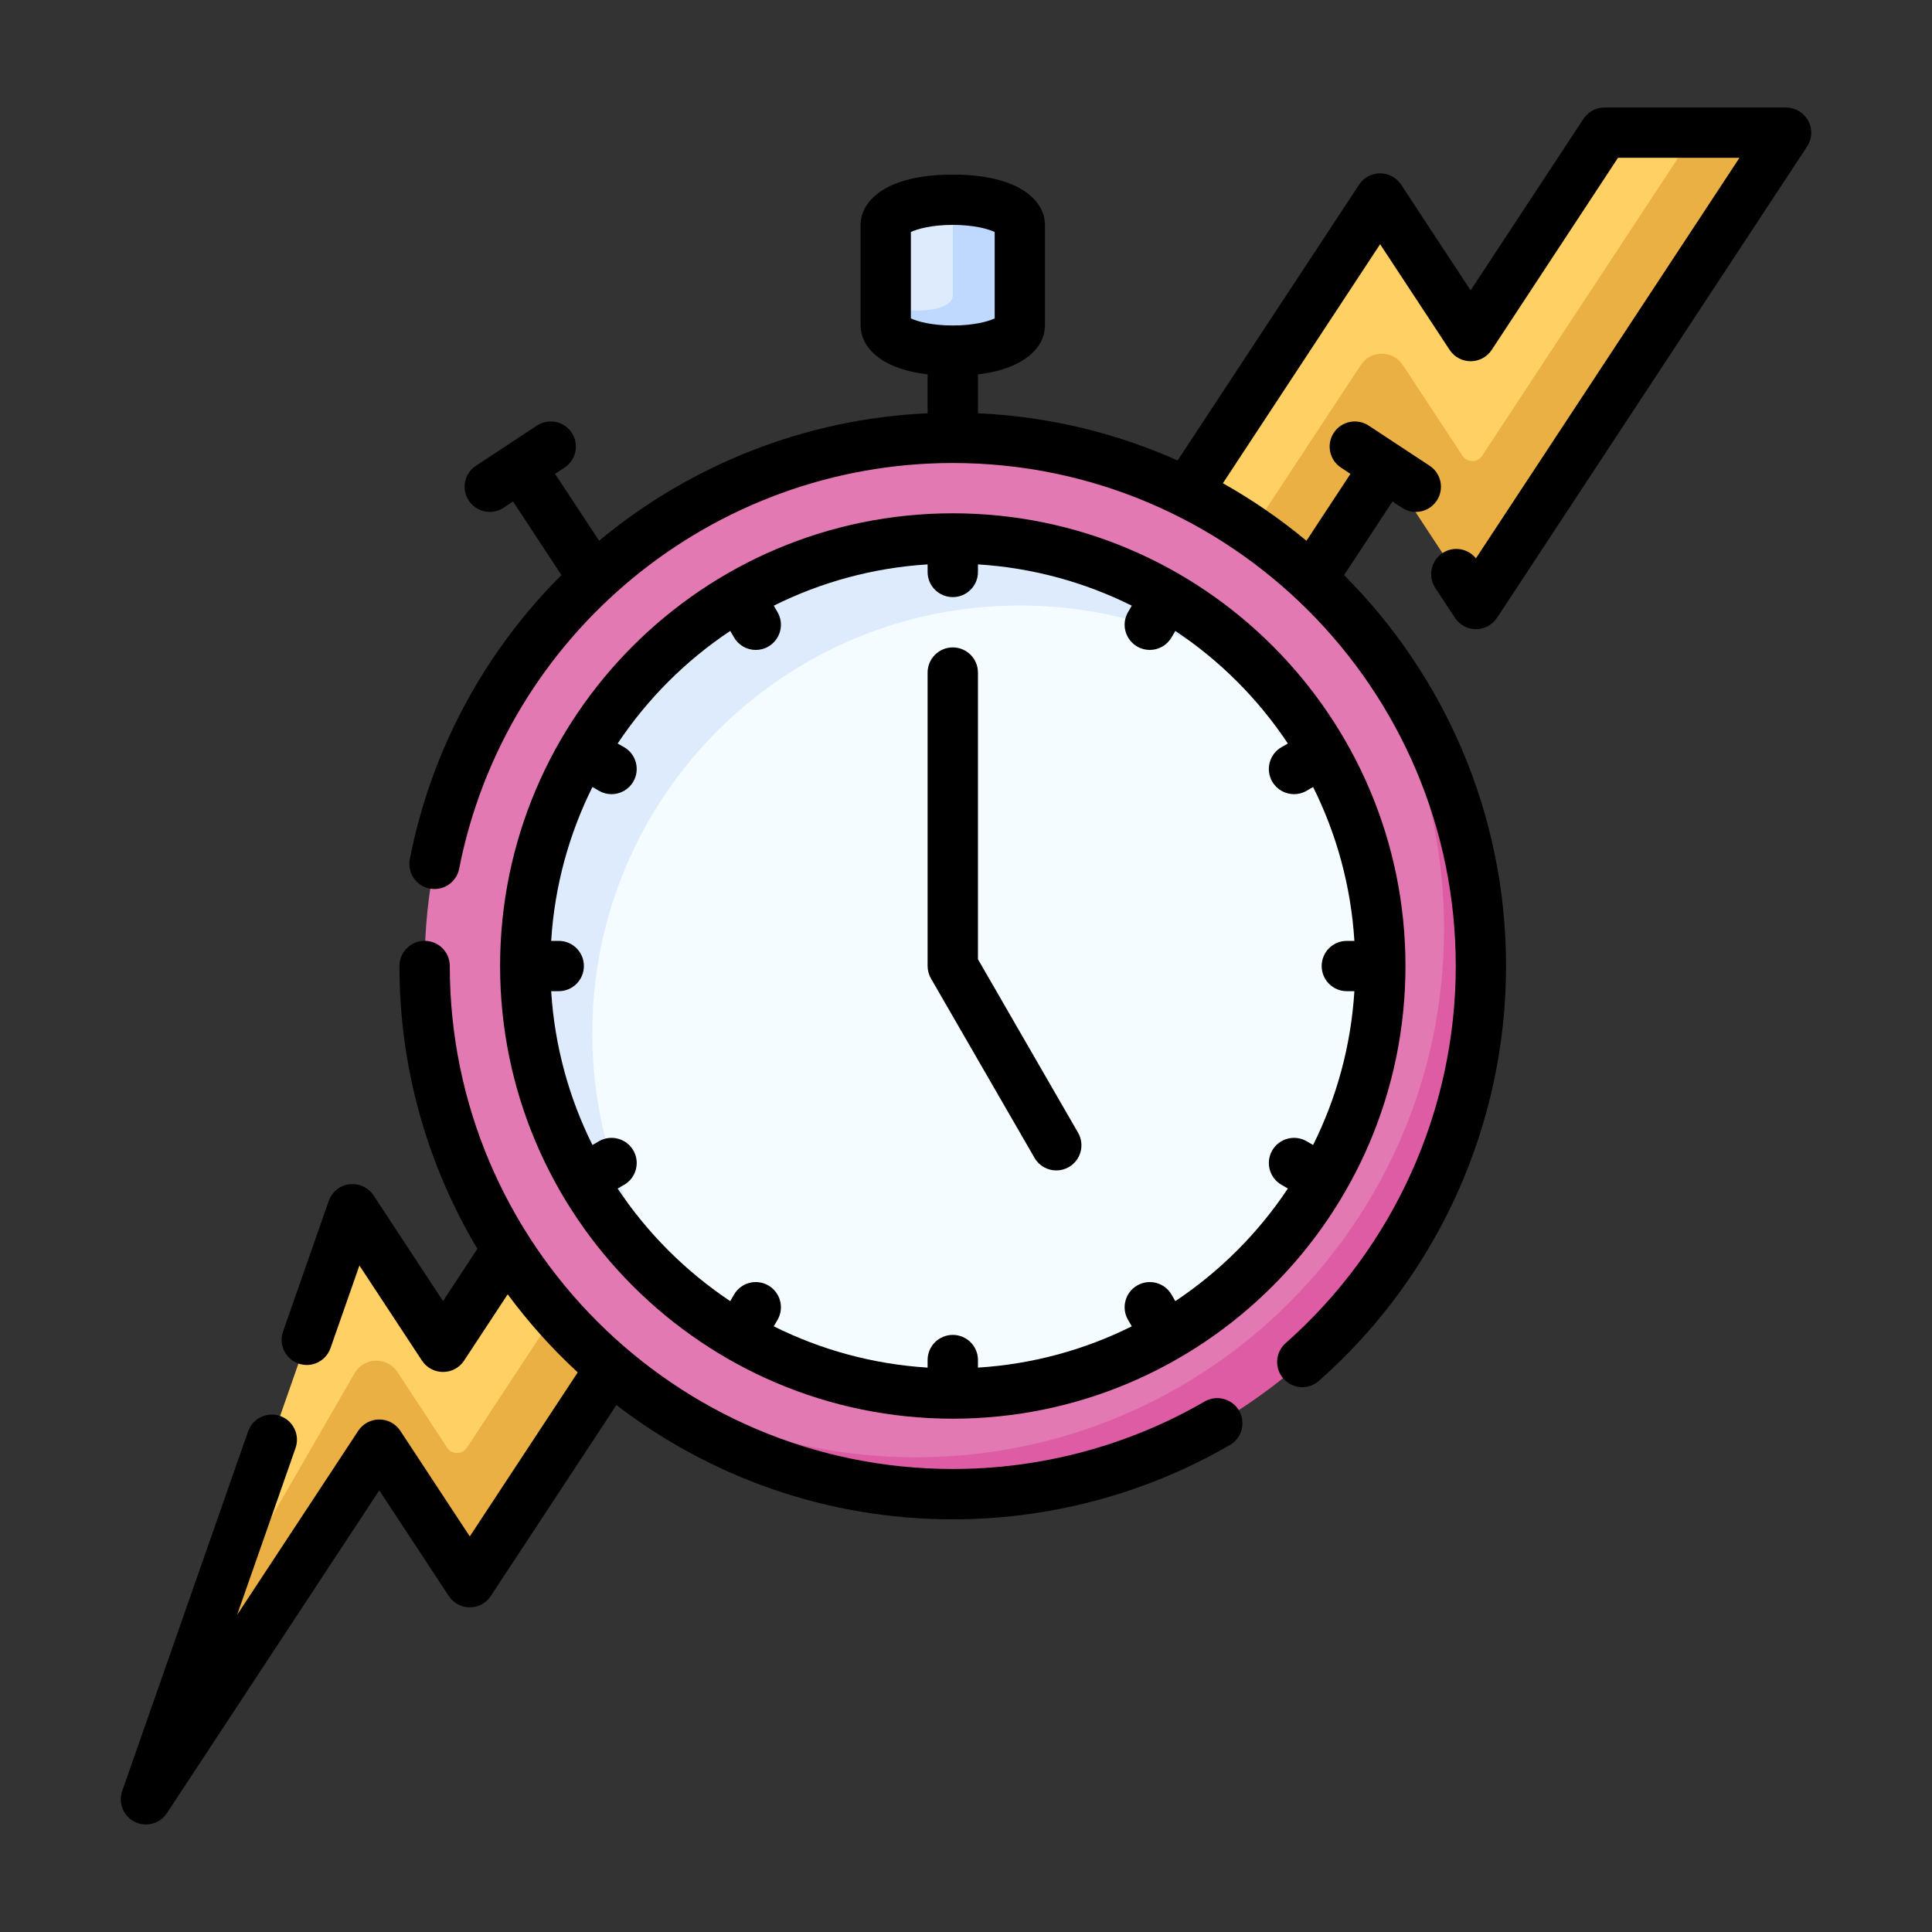
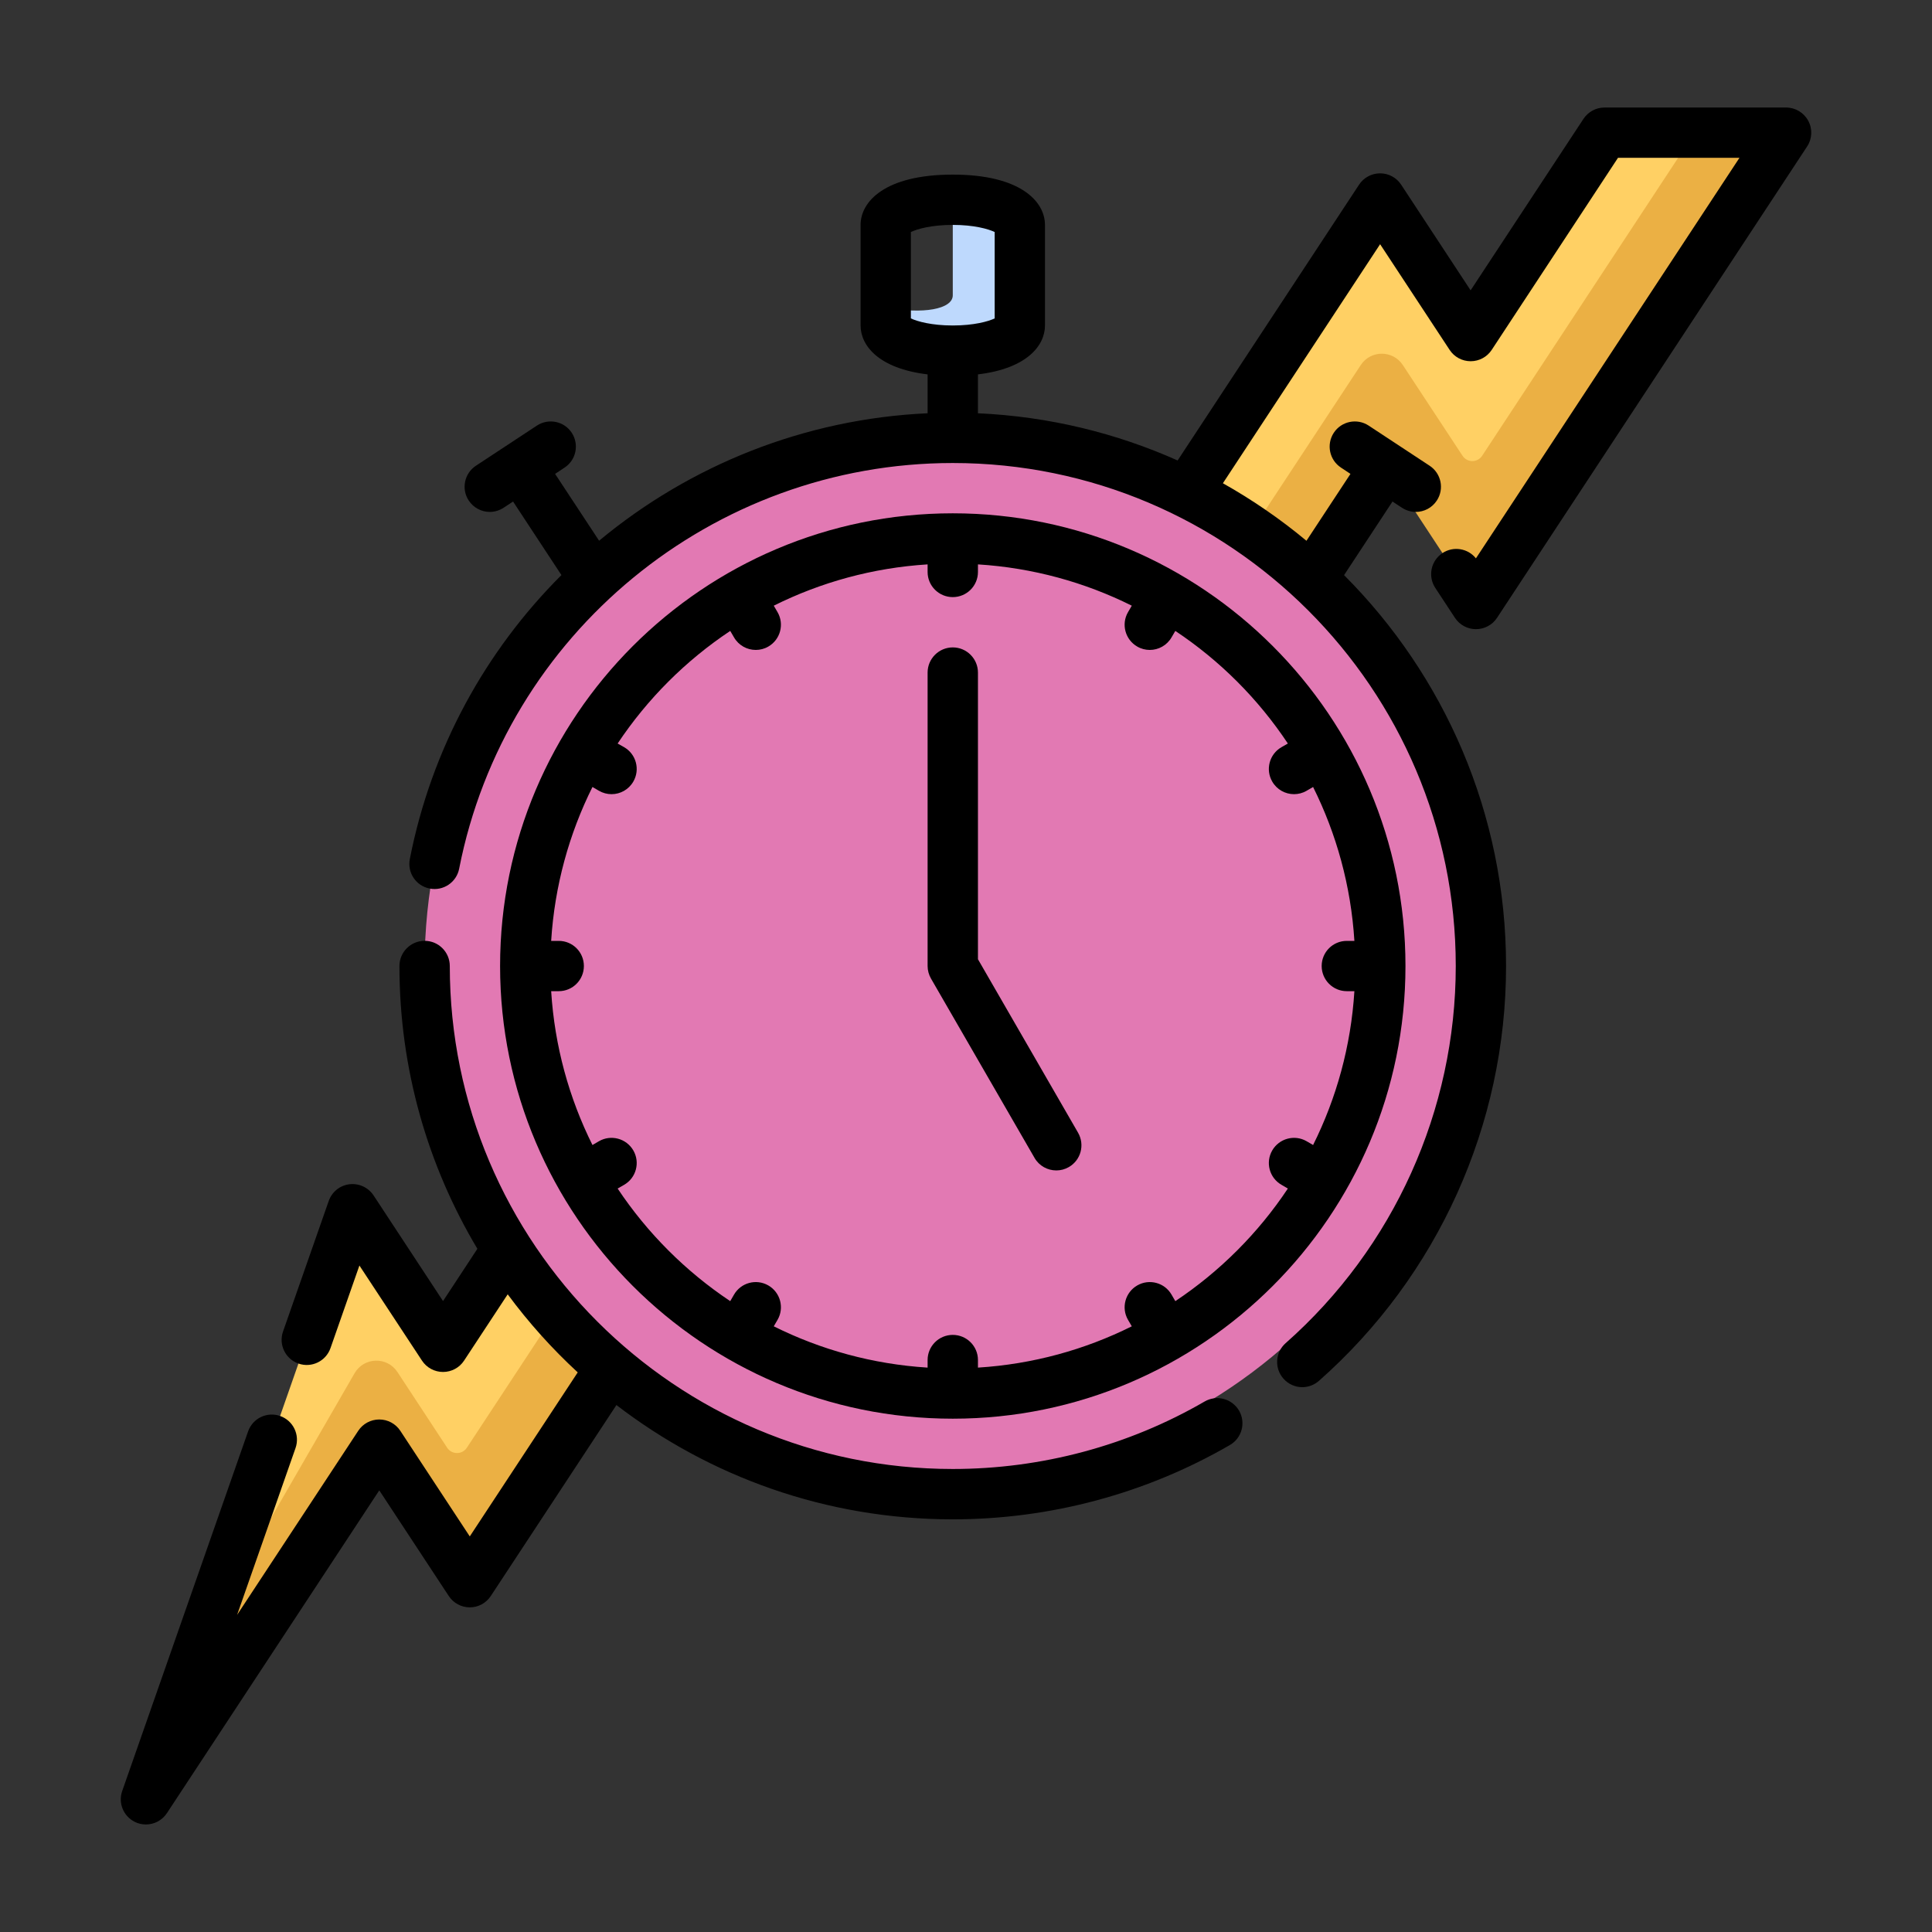
<svg xmlns="http://www.w3.org/2000/svg" width="32" height="32" viewBox="0 0 32 32" fill="none">
  <rect x="0" y="0" width="32" height="32" fill="#333333" stroke="none" />
  <path d="M7.554 24.806L11.235 19.21L17.785 13.827L22.721 6.325L24.22 8.604L28.069 2.198H26.575L24.359 5.567L22.859 3.287L16.657 12.716L10.462 17.559L7.338 22.308L5.838 20.028L3.367 27.088L6.195 22.739L7.554 24.806Z" fill="#FFD064" />
  <path d="M28.069 2.198L24.549 7.549C24.472 7.666 24.3 7.666 24.224 7.549L23.235 6.046C23.07 5.796 22.703 5.796 22.539 6.046L17.785 13.271L11.235 18.655L7.732 23.98C7.655 24.096 7.484 24.096 7.407 23.98L6.582 22.724C6.411 22.465 6.028 22.477 5.873 22.745L3.367 27.088L2.417 29.802L6.282 23.927L7.781 26.206L12.176 19.527L18.726 14.143L22.948 7.725L24.447 10.005L29.583 2.198H28.069Z" fill="#EBB044" />
  <path d="M24.251 15.722C24.251 13.462 23.061 11.069 21.654 9.516C20.101 8.109 18.041 7.252 15.781 7.252C10.95 7.252 7.033 11.169 7.033 16C7.033 18.26 7.89 20.32 9.297 21.873C10.85 23.28 13.243 24.47 15.503 24.47C20.335 24.47 24.251 20.554 24.251 15.722Z" fill="#E279B3" />
-   <path d="M21.654 9.516C23.061 11.069 23.918 13.129 23.918 15.389C23.918 20.22 20.001 24.137 15.17 24.137C12.91 24.137 10.85 23.28 9.297 21.873C10.898 23.639 13.21 24.748 15.781 24.748C20.612 24.748 24.529 20.831 24.529 16C24.529 13.429 23.42 11.117 21.654 9.516Z" fill="#DE5CA3" />
-   <path d="M22.863 16C22.863 14.327 22.282 12.791 21.313 11.579C19.905 10.172 18.009 9.474 16.336 9.474C12.425 9.474 9.255 12.644 9.255 16.555C9.255 18.228 9.963 20.135 11.36 21.532C12.572 22.501 14.108 23.082 15.781 23.082C19.692 23.082 22.863 19.911 22.863 16Z" fill="#F5FCFF" />
-   <path d="M16.892 10.029C18.564 10.029 20.101 10.609 21.313 11.579C20.015 9.957 18.02 8.918 15.781 8.918C11.87 8.918 8.699 12.089 8.699 16C8.699 18.238 9.738 20.234 11.36 21.532C10.39 20.32 9.81 18.783 9.81 17.111C9.81 13.2 12.981 10.029 16.892 10.029Z" fill="#DDEBFD" />
-   <path d="M16.336 4.891C16.336 4.779 15.781 3.308 15.781 3.308C15.168 3.308 14.67 3.495 14.67 3.725V5.091C15.344 5.503 16.336 5.373 16.336 4.891Z" fill="#DDEBFD" />
  <path d="M15.781 3.308V4.891C15.781 5.121 15.284 5.211 14.67 5.091V5.391C14.67 5.621 15.168 5.808 15.781 5.808C16.395 5.808 16.892 5.621 16.892 5.391C16.892 5.259 16.892 3.857 16.892 3.725C16.892 3.495 16.395 3.308 15.781 3.308V3.308Z" fill="#BED9FD" />
  <path d="M19.953 23.213C18.691 23.945 17.249 24.331 15.781 24.331C11.187 24.331 7.45 20.594 7.45 16C7.45 15.77 7.263 15.583 7.033 15.583C6.803 15.583 6.616 15.77 6.616 16C6.616 17.71 7.088 19.313 7.907 20.684L7.338 21.55L6.187 19.799C6.099 19.667 5.945 19.596 5.788 19.615C5.63 19.634 5.498 19.741 5.445 19.891L4.688 22.054C4.612 22.271 4.726 22.509 4.944 22.585C5.161 22.661 5.398 22.546 5.474 22.329L5.953 20.961L6.99 22.537C7.067 22.654 7.198 22.724 7.338 22.724C7.478 22.724 7.609 22.654 7.686 22.537L8.409 21.438C8.754 21.905 9.143 22.338 9.569 22.731L7.781 25.448L6.63 23.698C6.553 23.581 6.422 23.511 6.282 23.511C6.142 23.511 6.011 23.581 5.934 23.698L3.927 26.748L4.895 23.984C4.971 23.767 4.857 23.529 4.639 23.453C4.422 23.377 4.185 23.492 4.109 23.709L2.024 29.665C1.954 29.863 2.044 30.082 2.232 30.176C2.291 30.205 2.354 30.219 2.416 30.219C2.553 30.219 2.685 30.152 2.765 30.031L6.282 24.685L7.433 26.435C7.51 26.552 7.641 26.623 7.781 26.623C7.922 26.623 8.052 26.552 8.129 26.435L10.21 23.272C11.755 24.458 13.687 25.165 15.781 25.165C17.395 25.165 18.982 24.739 20.371 23.934C20.57 23.819 20.638 23.564 20.523 23.365C20.407 23.166 20.152 23.098 19.953 23.213V23.213Z" fill="black" />
  <path d="M15.781 8.502C11.646 8.502 8.283 11.866 8.283 16C8.283 20.135 11.646 23.498 15.781 23.498C19.916 23.498 23.279 20.135 23.279 16C23.279 11.866 19.916 8.502 15.781 8.502V8.502ZM19.467 21.551L19.405 21.444C19.29 21.244 19.035 21.176 18.836 21.291C18.637 21.406 18.568 21.661 18.683 21.86L18.746 21.968C17.97 22.355 17.108 22.595 16.198 22.652V22.526C16.198 22.296 16.011 22.11 15.781 22.11C15.551 22.11 15.364 22.296 15.364 22.526V22.652C14.454 22.595 13.592 22.355 12.816 21.968L12.879 21.86C12.994 21.661 12.925 21.406 12.726 21.291C12.527 21.176 12.272 21.244 12.157 21.444L12.095 21.551C11.357 21.059 10.722 20.424 10.23 19.686L10.338 19.624C10.537 19.509 10.605 19.254 10.49 19.055C10.375 18.856 10.12 18.787 9.921 18.902L9.813 18.965C9.426 18.189 9.186 17.327 9.129 16.417H9.255C9.485 16.417 9.671 16.23 9.671 16C9.671 15.77 9.485 15.584 9.255 15.584H9.129C9.186 14.673 9.426 13.811 9.813 13.035L9.921 13.098C9.987 13.136 10.058 13.154 10.129 13.154C10.273 13.154 10.413 13.079 10.49 12.945C10.605 12.746 10.537 12.491 10.338 12.376L10.23 12.315C10.722 11.576 11.357 10.941 12.095 10.45L12.157 10.556C12.234 10.69 12.374 10.765 12.518 10.765C12.589 10.765 12.661 10.747 12.726 10.709C12.925 10.594 12.994 10.339 12.879 10.14L12.816 10.032C13.592 9.645 14.454 9.405 15.364 9.348V9.474C15.364 9.704 15.551 9.89 15.781 9.89C16.011 9.89 16.198 9.704 16.198 9.474V9.348C17.108 9.405 17.97 9.645 18.746 10.032L18.683 10.14C18.568 10.339 18.637 10.594 18.836 10.709C18.901 10.747 18.973 10.765 19.044 10.765C19.188 10.765 19.328 10.69 19.405 10.556L19.467 10.45C20.205 10.941 20.84 11.576 21.331 12.315L21.225 12.376C21.025 12.491 20.957 12.746 21.072 12.945C21.149 13.079 21.289 13.154 21.433 13.154C21.504 13.154 21.576 13.136 21.641 13.098L21.749 13.035C22.136 13.811 22.376 14.673 22.433 15.584H22.307C22.077 15.584 21.891 15.77 21.891 16C21.891 16.23 22.077 16.417 22.307 16.417H22.433C22.376 17.327 22.136 18.189 21.749 18.965L21.641 18.902C21.442 18.787 21.187 18.856 21.072 19.055C20.957 19.254 21.025 19.509 21.225 19.624L21.331 19.686C20.84 20.424 20.205 21.059 19.467 21.551Z" fill="black" />
  <path d="M23.892 9.161C23.7 9.287 23.646 9.545 23.773 9.738L24.099 10.234C24.176 10.351 24.307 10.421 24.447 10.421C24.587 10.421 24.718 10.351 24.795 10.234L29.931 2.427C30.016 2.299 30.023 2.135 29.95 2C29.877 1.865 29.737 1.781 29.583 1.781H26.575C26.435 1.781 26.304 1.852 26.227 1.969L24.358 4.809L23.207 3.058C23.13 2.941 22.999 2.871 22.859 2.871C22.719 2.871 22.588 2.941 22.511 3.058L19.505 7.627C18.487 7.172 17.37 6.898 16.198 6.845V6.201C17.009 6.104 17.308 5.724 17.308 5.391V3.725C17.308 3.341 16.908 2.892 15.781 2.892C14.653 2.892 14.254 3.341 14.254 3.725V5.391C14.254 5.724 14.553 6.104 15.364 6.201V6.845C13.32 6.938 11.424 7.709 9.923 8.956L9.194 7.849L9.351 7.745C9.543 7.619 9.596 7.361 9.47 7.168C9.344 6.976 9.085 6.923 8.893 7.049L7.883 7.714C7.691 7.84 7.637 8.099 7.764 8.291C7.844 8.412 7.977 8.479 8.112 8.479C8.191 8.479 8.27 8.456 8.341 8.41L8.498 8.307L9.299 9.525C8.046 10.776 7.147 12.395 6.788 14.228C6.743 14.454 6.89 14.673 7.116 14.717C7.342 14.762 7.561 14.614 7.605 14.389C8.368 10.495 11.806 7.669 15.781 7.669C20.375 7.669 24.112 11.406 24.112 16C24.112 18.388 23.085 20.665 21.294 22.247C21.122 22.399 21.105 22.662 21.258 22.835C21.34 22.928 21.455 22.976 21.57 22.976C21.668 22.976 21.766 22.941 21.846 22.871C23.816 21.131 24.945 18.627 24.945 16C24.945 13.475 23.919 11.185 22.262 9.526L23.064 8.307L23.221 8.41C23.292 8.456 23.371 8.479 23.45 8.479C23.585 8.479 23.718 8.413 23.798 8.291C23.925 8.099 23.871 7.84 23.679 7.714L22.669 7.049C22.477 6.923 22.218 6.976 22.092 7.168C21.965 7.361 22.019 7.619 22.211 7.745L22.368 7.849L21.639 8.957C21.209 8.599 20.746 8.28 20.255 8.004L22.859 4.045L24.011 5.796C24.088 5.913 24.218 5.983 24.359 5.983C24.499 5.983 24.63 5.913 24.707 5.796L26.799 2.614H28.811L24.446 9.248C24.314 9.082 24.073 9.041 23.892 9.161V9.161ZM15.087 3.843C15.193 3.792 15.431 3.725 15.781 3.725C16.131 3.725 16.369 3.792 16.475 3.843V5.274C16.369 5.324 16.131 5.391 15.781 5.391C15.431 5.391 15.193 5.324 15.087 5.274V3.843Z" fill="black" />
  <path d="M16.198 15.888V11.14C16.198 10.91 16.011 10.723 15.781 10.723C15.551 10.723 15.364 10.91 15.364 11.14V16C15.364 16.073 15.384 16.145 15.42 16.208L17.135 19.178C17.212 19.312 17.352 19.386 17.496 19.386C17.567 19.386 17.638 19.368 17.704 19.33C17.903 19.215 17.971 18.961 17.856 18.761L16.198 15.888Z" fill="black" />
</svg>